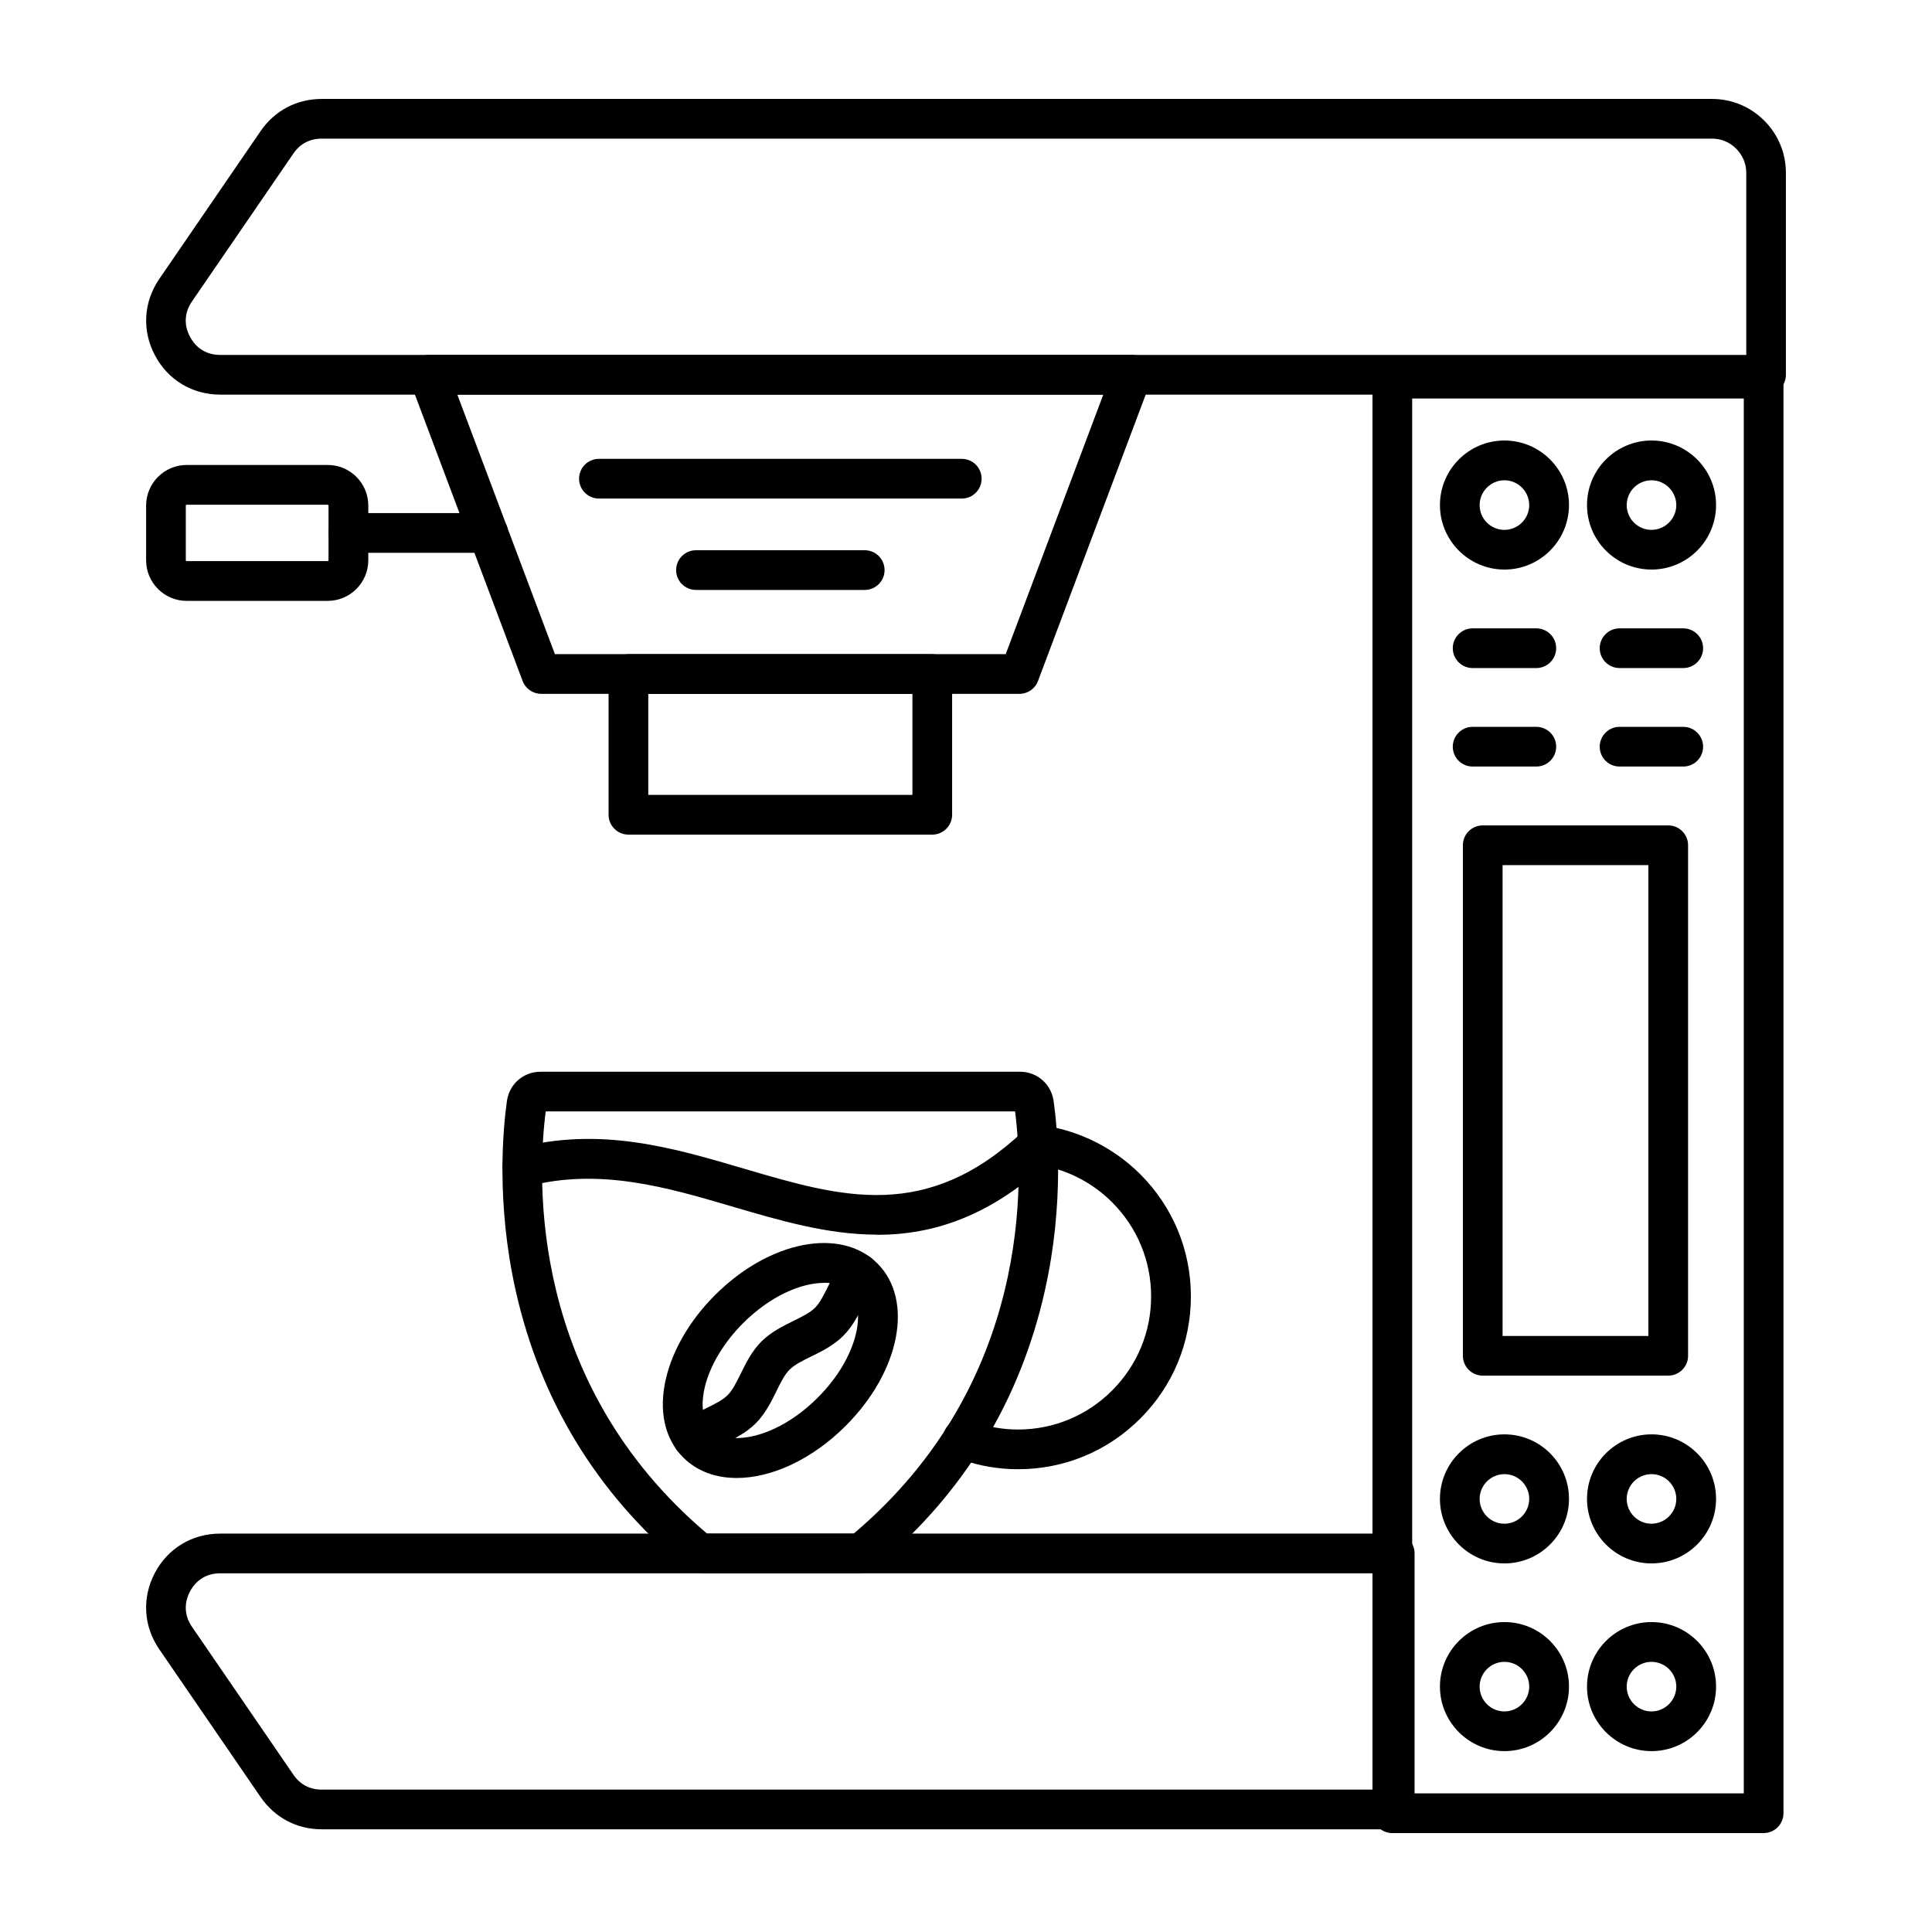
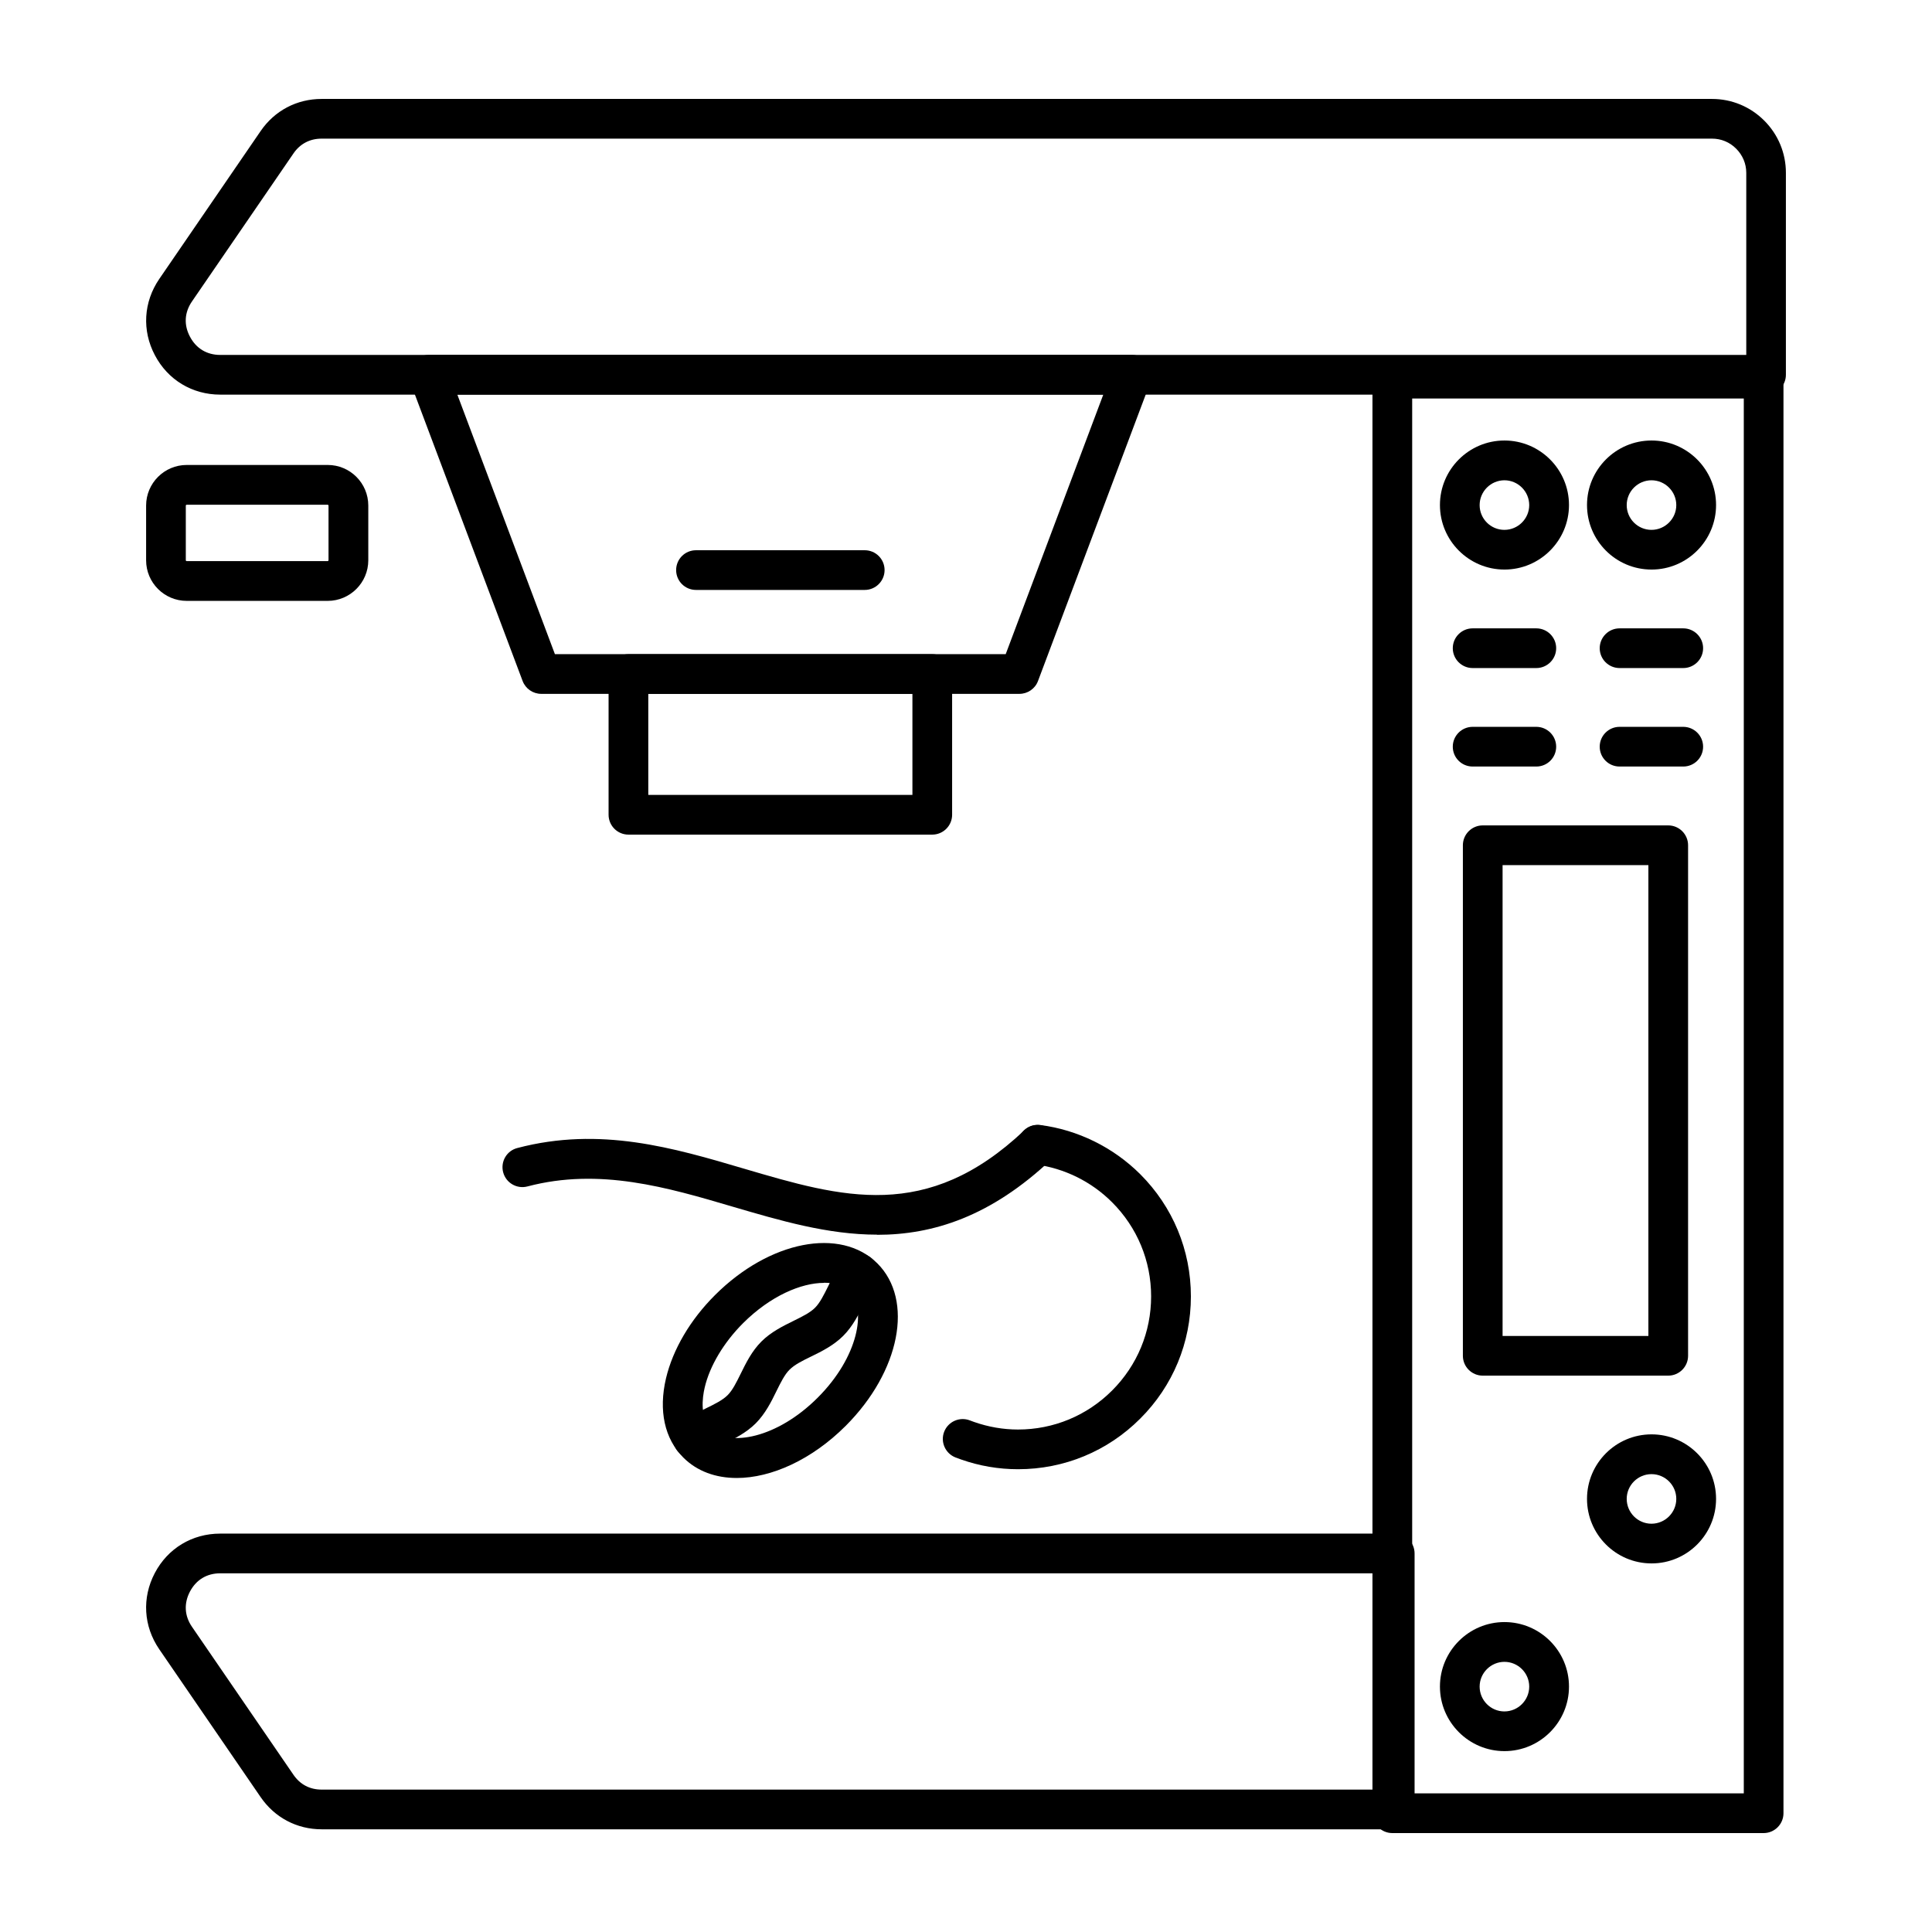
<svg xmlns="http://www.w3.org/2000/svg" width="1200pt" height="1200pt" version="1.1" viewBox="0 0 1200 1200">
  <path d="m877.13 1113.9h205.97v-866.39h-205.97zm218.29 24.656h-230.63c-6.797 0-12.328-5.531-12.328-12.328v-891.05c0-6.797 5.531-12.328 12.328-12.328h230.63c6.797 0 12.328 5.531 12.328 12.328v891.05c0 6.797-5.531 12.328-12.328 12.328z" fill-rule="evenodd" />
  <path d="m199.78 86.109c-7.312 0-13.406 3.188-17.531 9.234l-63 91.875c-4.688 6.797-5.156 14.578-1.266 21.891 3.844 7.312 10.5 11.344 18.797 11.344h947.86v-113.11c0-5.672-2.25-10.969-6.281-15-3.984-4.031-9.328-6.234-14.953-6.234zm897.14 159h-960.14c-17.344 0-32.531-9.141-40.594-24.516-8.109-15.328-7.031-33.047 2.719-47.297l63-91.922c8.672-12.656 22.453-19.922 37.828-19.922h863.63c12.234 0 23.766 4.781 32.438 13.453s13.453 20.203 13.453 32.438v125.44c0 6.797-5.484 12.328-12.328 12.328z" fill-rule="evenodd" />
  <path d="m136.78 977.21c-8.25 0-14.906 3.984-18.797 11.344-3.844 7.312-3.422 15.094 1.266 21.891l63 91.875c4.125 6.047 10.172 9.234 17.531 9.234h654.24v-134.34zm729.56 159h-666.56c-15.375 0-29.156-7.266-37.875-19.969l-63-91.875c-9.797-14.297-10.828-31.969-2.766-47.297 8.062-15.375 23.25-24.516 40.594-24.516h729.56c6.797 0 12.328 5.484 12.328 12.328v159c0 6.797-5.531 12.328-12.328 12.328z" fill-rule="evenodd" />
  <path d="m344.72 406.31h279.94l60.609-161.21h-401.21l60.609 161.21zm288.47 24.656h-297c-5.156 0-9.75-3.188-11.578-7.969l-69.891-185.86c-1.406-3.797-0.891-8.016 1.406-11.391 2.297-3.328 6.094-5.297 10.125-5.297h436.82c4.031 0 7.828 2.016 10.125 5.297 2.297 3.328 2.812 7.594 1.406 11.391l-69.891 185.86c-1.781 4.781-6.422 7.969-11.531 7.969z" fill-rule="evenodd" />
  <path d="m402.66 493.74h164.06v-62.766h-164.06zm176.39 24.656h-188.72c-6.797 0-12.328-5.531-12.328-12.328v-87.422c0-6.797 5.531-12.328 12.328-12.328h188.72c6.797 0 12.328 5.531 12.328 12.328v87.422c0 6.797-5.531 12.328-12.328 12.328z" fill-rule="evenodd" />
  <path d="m115.97 313.5c-0.281 0-0.562 0.281-0.562 0.516v33.984c0 0.281 0.281 0.516 0.516 0.516h87.609c0.281 0 0.516-0.281 0.516-0.516v-33.984c0-0.281-0.281-0.516-0.516-0.516zm87.609 59.719h-87.609c-13.922 0-25.219-11.297-25.219-25.219v-33.984c0-13.875 11.297-25.219 25.219-25.219h87.609c13.875 0 25.172 11.297 25.172 25.219v33.984c0 13.875-11.297 25.219-25.219 25.219z" fill-rule="evenodd" />
-   <path d="m303.24 343.36h-86.812c-6.797 0-12.328-5.531-12.328-12.328s5.531-12.328 12.328-12.328h86.812c6.844 0 12.328 5.531 12.328 12.328s-5.484 12.328-12.328 12.328z" fill-rule="evenodd" />
  <path d="m934.45 298.31c-8.484 0-15.422 6.938-15.422 15.422s6.891 15.375 15.375 15.375 15.422-6.938 15.422-15.375c0-8.484-6.938-15.422-15.422-15.422zm0 55.453c-22.078 0-40.078-17.953-40.078-40.078 0-22.078 17.953-40.078 40.078-40.078 22.078 0 40.078 18 40.078 40.078s-18 40.078-40.078 40.078z" fill-rule="evenodd" />
  <path d="m1025.8 298.31c-8.531 0-15.422 6.938-15.422 15.422s6.891 15.375 15.375 15.375 15.422-6.938 15.422-15.375c0-8.484-6.938-15.422-15.422-15.422zm0 55.453c-22.125 0-40.078-17.953-40.078-40.078 0-22.078 17.953-40.078 40.078-40.078 22.078 0 40.078 18 40.078 40.078s-17.953 40.078-40.078 40.078z" fill-rule="evenodd" />
  <path d="m954.24 414.94h-39.562c-6.797 0-12.328-5.531-12.328-12.328s5.531-12.328 12.328-12.328h39.562c6.797 0 12.328 5.531 12.328 12.328s-5.531 12.328-12.328 12.328z" fill-rule="evenodd" />
  <path d="m1045.5 414.94h-39.562c-6.797 0-12.328-5.531-12.328-12.328s5.531-12.328 12.328-12.328h39.562c6.797 0 12.328 5.531 12.328 12.328s-5.531 12.328-12.328 12.328z" fill-rule="evenodd" />
  <path d="m954.24 476.11h-39.562c-6.797 0-12.328-5.484-12.328-12.328 0-6.797 5.531-12.328 12.328-12.328h39.562c6.797 0 12.328 5.531 12.328 12.328 0 6.844-5.531 12.328-12.328 12.328z" fill-rule="evenodd" />
  <path d="m1045.5 476.11h-39.562c-6.797 0-12.328-5.484-12.328-12.328 0-6.797 5.531-12.328 12.328-12.328h39.562c6.797 0 12.328 5.531 12.328 12.328 0 6.844-5.531 12.328-12.328 12.328z" fill-rule="evenodd" />
  <path d="m933.28 829.78h90.562v-292.45h-90.562zm102.89 24.656h-115.22c-6.797 0-12.328-5.531-12.328-12.328v-317.11c0-6.797 5.531-12.328 12.328-12.328h115.22c6.797 0 12.328 5.531 12.328 12.328v317.11c0 6.797-5.531 12.328-12.328 12.328z" fill-rule="evenodd" />
-   <path d="m934.45 915.61c-8.484 0-15.422 6.938-15.422 15.375 0 8.484 6.891 15.422 15.375 15.422s15.422-6.938 15.422-15.422-6.938-15.375-15.422-15.375zm0 55.453c-22.078 0-40.078-18-40.078-40.078s17.953-40.078 40.078-40.078c22.078 0 40.078 17.953 40.078 40.078 0 22.078-18 40.078-40.078 40.078z" fill-rule="evenodd" />
  <path d="m1025.8 915.61c-8.531 0-15.422 6.938-15.422 15.375 0 8.484 6.891 15.422 15.375 15.422s15.422-6.938 15.422-15.422-6.938-15.375-15.422-15.375zm0 55.453c-22.125 0-40.078-18-40.078-40.078s17.953-40.078 40.078-40.078c22.078 0 40.078 17.953 40.078 40.078 0 22.078-17.953 40.078-40.031 40.078z" fill-rule="evenodd" />
  <path d="m934.45 1032.2c-8.484 0-15.422 6.938-15.422 15.375 0 8.484 6.891 15.422 15.375 15.422s15.422-6.938 15.422-15.422-6.938-15.375-15.422-15.375zm0 55.453c-22.078 0-40.078-18-40.078-40.078s17.953-40.078 40.078-40.078c22.078 0 40.078 17.953 40.078 40.078 0 22.078-18 40.078-40.078 40.078z" fill-rule="evenodd" />
-   <path d="m1025.8 1032.2c-8.531 0-15.422 6.938-15.422 15.375 0 8.484 6.891 15.422 15.375 15.422s15.422-6.938 15.422-15.422-6.938-15.375-15.422-15.375zm0 55.453c-22.125 0-40.078-18-40.078-40.078s17.953-40.078 40.078-40.078c22.078 0 40.078 17.953 40.078 40.078 0 22.078-17.953 40.078-40.078 40.078z" fill-rule="evenodd" />
-   <path d="m439.13 952.55h91.125c110.95-93.891 105.52-220.78 100.22-262.26h-291.52c-5.297 41.484-10.734 168.42 100.22 262.26zm92.391 24.656h-93.703c-5.016 0-9.703-1.734-13.594-4.922-53.719-45.094-88.688-102.56-103.97-170.86-12.141-54.516-7.828-100.41-5.391-117.61 1.5-10.547 10.266-18.141 20.906-18.141h297.74c10.641 0 19.406 7.641 20.906 18.141 2.438 17.203 6.797 63.141-5.391 117.66-15.281 68.297-50.25 125.76-103.97 170.86-3.844 3.234-8.531 4.969-13.594 4.922z" fill-rule="evenodd" />
  <path d="m544.74 766.87c-30.609 0-60.281-8.766-89.531-17.344-40.688-12-82.828-24.422-127.6-12.609-6.609 1.734-13.359-2.203-15.094-8.812s2.203-13.359 8.812-15.047c51.469-13.547 96.891-0.141 140.86 12.844 60.844 17.906 113.39 33.422 173.95-23.766 4.969-4.688 12.75-4.453 17.438 0.516s4.453 12.75-0.516 17.438c-37.688 35.578-73.547 46.875-108.33 46.875z" fill-rule="evenodd" />
  <path d="m632.34 912.56c-12.047 0-23.953-2.016-35.391-6.047-1.172-0.422-2.297-0.844-3.469-1.266-6.328-2.484-9.516-9.609-7.031-15.984 2.484-6.328 9.609-9.469 15.938-7.031 0.891 0.328 1.781 0.656 2.672 0.984 8.859 3.094 18 4.688 27.234 4.688 22.078 0 42.844-8.625 58.453-24.234s24.234-36.375 24.234-58.453-8.625-42.844-24.234-58.453c-12.844-12.891-29.812-21.234-47.812-23.531-6.75-0.844-11.531-7.031-10.641-13.828 0.891-6.75 7.031-11.531 13.828-10.641 23.344 3 45.375 13.875 62.109 30.562 20.25 20.25 31.453 47.203 31.453 75.891s-11.156 55.641-31.453 75.891c-20.25 20.297-47.25 31.453-75.891 31.453z" fill-rule="evenodd" />
  <path d="m511.78 796.82c-14.016 0-33.141 7.969-50.25 25.031-12 12-20.672 26.531-23.812 39.891-1.547 6.609-3.094 18.797 4.172 26.062 10.969 10.969 40.781 5.578 66-19.688 25.266-25.219 30.609-55.031 19.688-66-3.562-3.562-9.094-5.391-15.797-5.391zm-54.188 121.18c-12.984 0-24.609-4.125-33.188-12.703-11.625-11.672-15.469-29.109-10.734-49.219 4.266-17.953 15.047-36.328 30.422-51.656 33.797-33.797 78.094-42.422 100.88-19.688 22.781 22.781 14.109 67.078-19.688 100.88-21.047 21.047-46.219 32.391-67.688 32.391z" fill-rule="evenodd" />
  <path d="m430.45 905.86c-3.703 0-7.359-1.688-9.797-4.828-4.172-5.438-3.141-13.125 2.297-17.297 4.969-3.797 10.359-6.422 15.562-9 5.297-2.578 10.312-5.062 13.406-8.156 3.094-3.047 5.531-8.062 8.156-13.359 3.234-6.562 6.844-13.969 12.844-19.969 5.953-5.953 13.406-9.609 19.969-12.844 5.297-2.625 10.312-5.062 13.359-8.156 3.094-3.094 5.531-8.109 8.156-13.359 2.531-5.203 5.203-10.594 9-15.562 4.125-5.438 11.906-6.422 17.297-2.297 5.438 4.172 6.422 11.859 2.297 17.297-2.297 3.047-4.312 7.125-6.422 11.438-3.188 6.562-6.844 13.969-12.844 19.969-5.953 5.953-13.406 9.656-19.969 12.844-5.297 2.578-10.312 5.062-13.359 8.156-3.094 3.047-5.531 8.062-8.156 13.359-3.188 6.562-6.891 13.969-12.844 19.969-5.953 5.953-13.406 9.609-19.969 12.844-4.312 2.109-8.391 4.125-11.438 6.422-2.203 1.734-4.875 2.531-7.5 2.531z" fill-rule="evenodd" />
-   <path d="m597.37 309.66h-225.37c-6.797 0-12.328-5.531-12.328-12.328s5.531-12.328 12.328-12.328h225.37c6.844 0 12.328 5.531 12.328 12.328s-5.484 12.328-12.328 12.328z" fill-rule="evenodd" />
  <path d="m537.1 366.42h-104.81c-6.797 0-12.328-5.484-12.328-12.328s5.531-12.328 12.328-12.328h104.81c6.797 0 12.328 5.484 12.328 12.328 0 6.797-5.531 12.328-12.328 12.328z" fill-rule="evenodd" />
</svg>